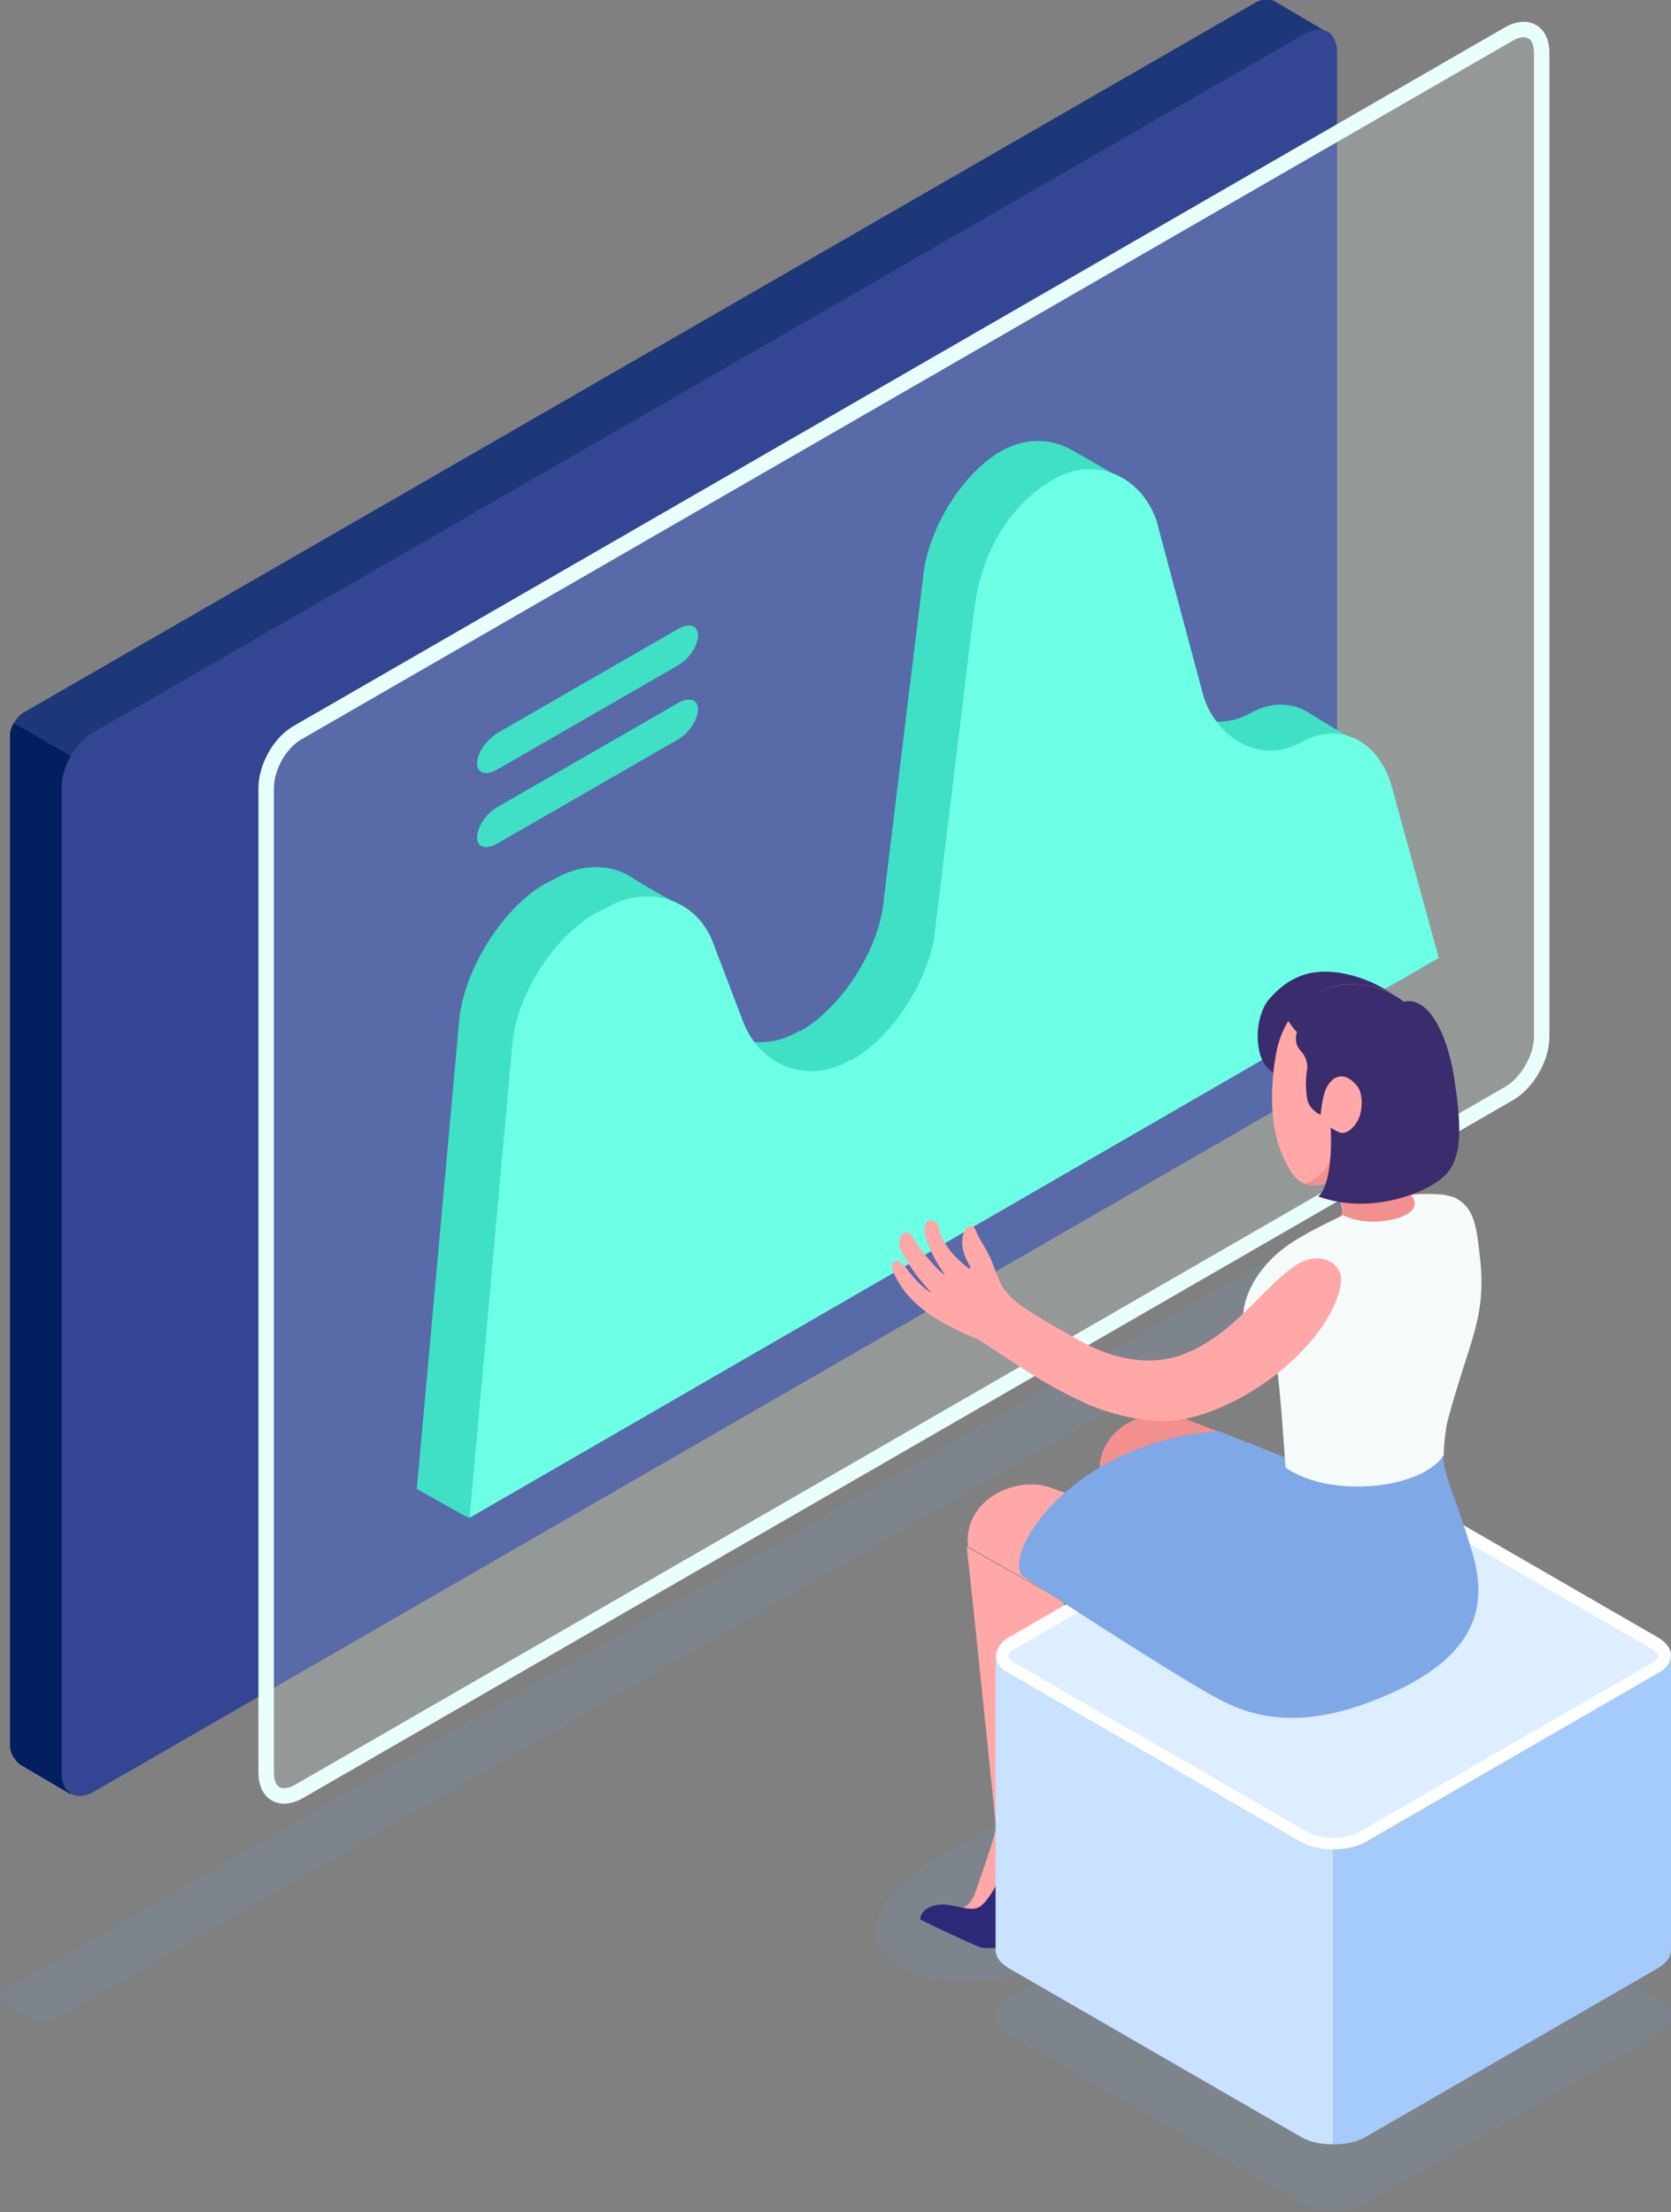
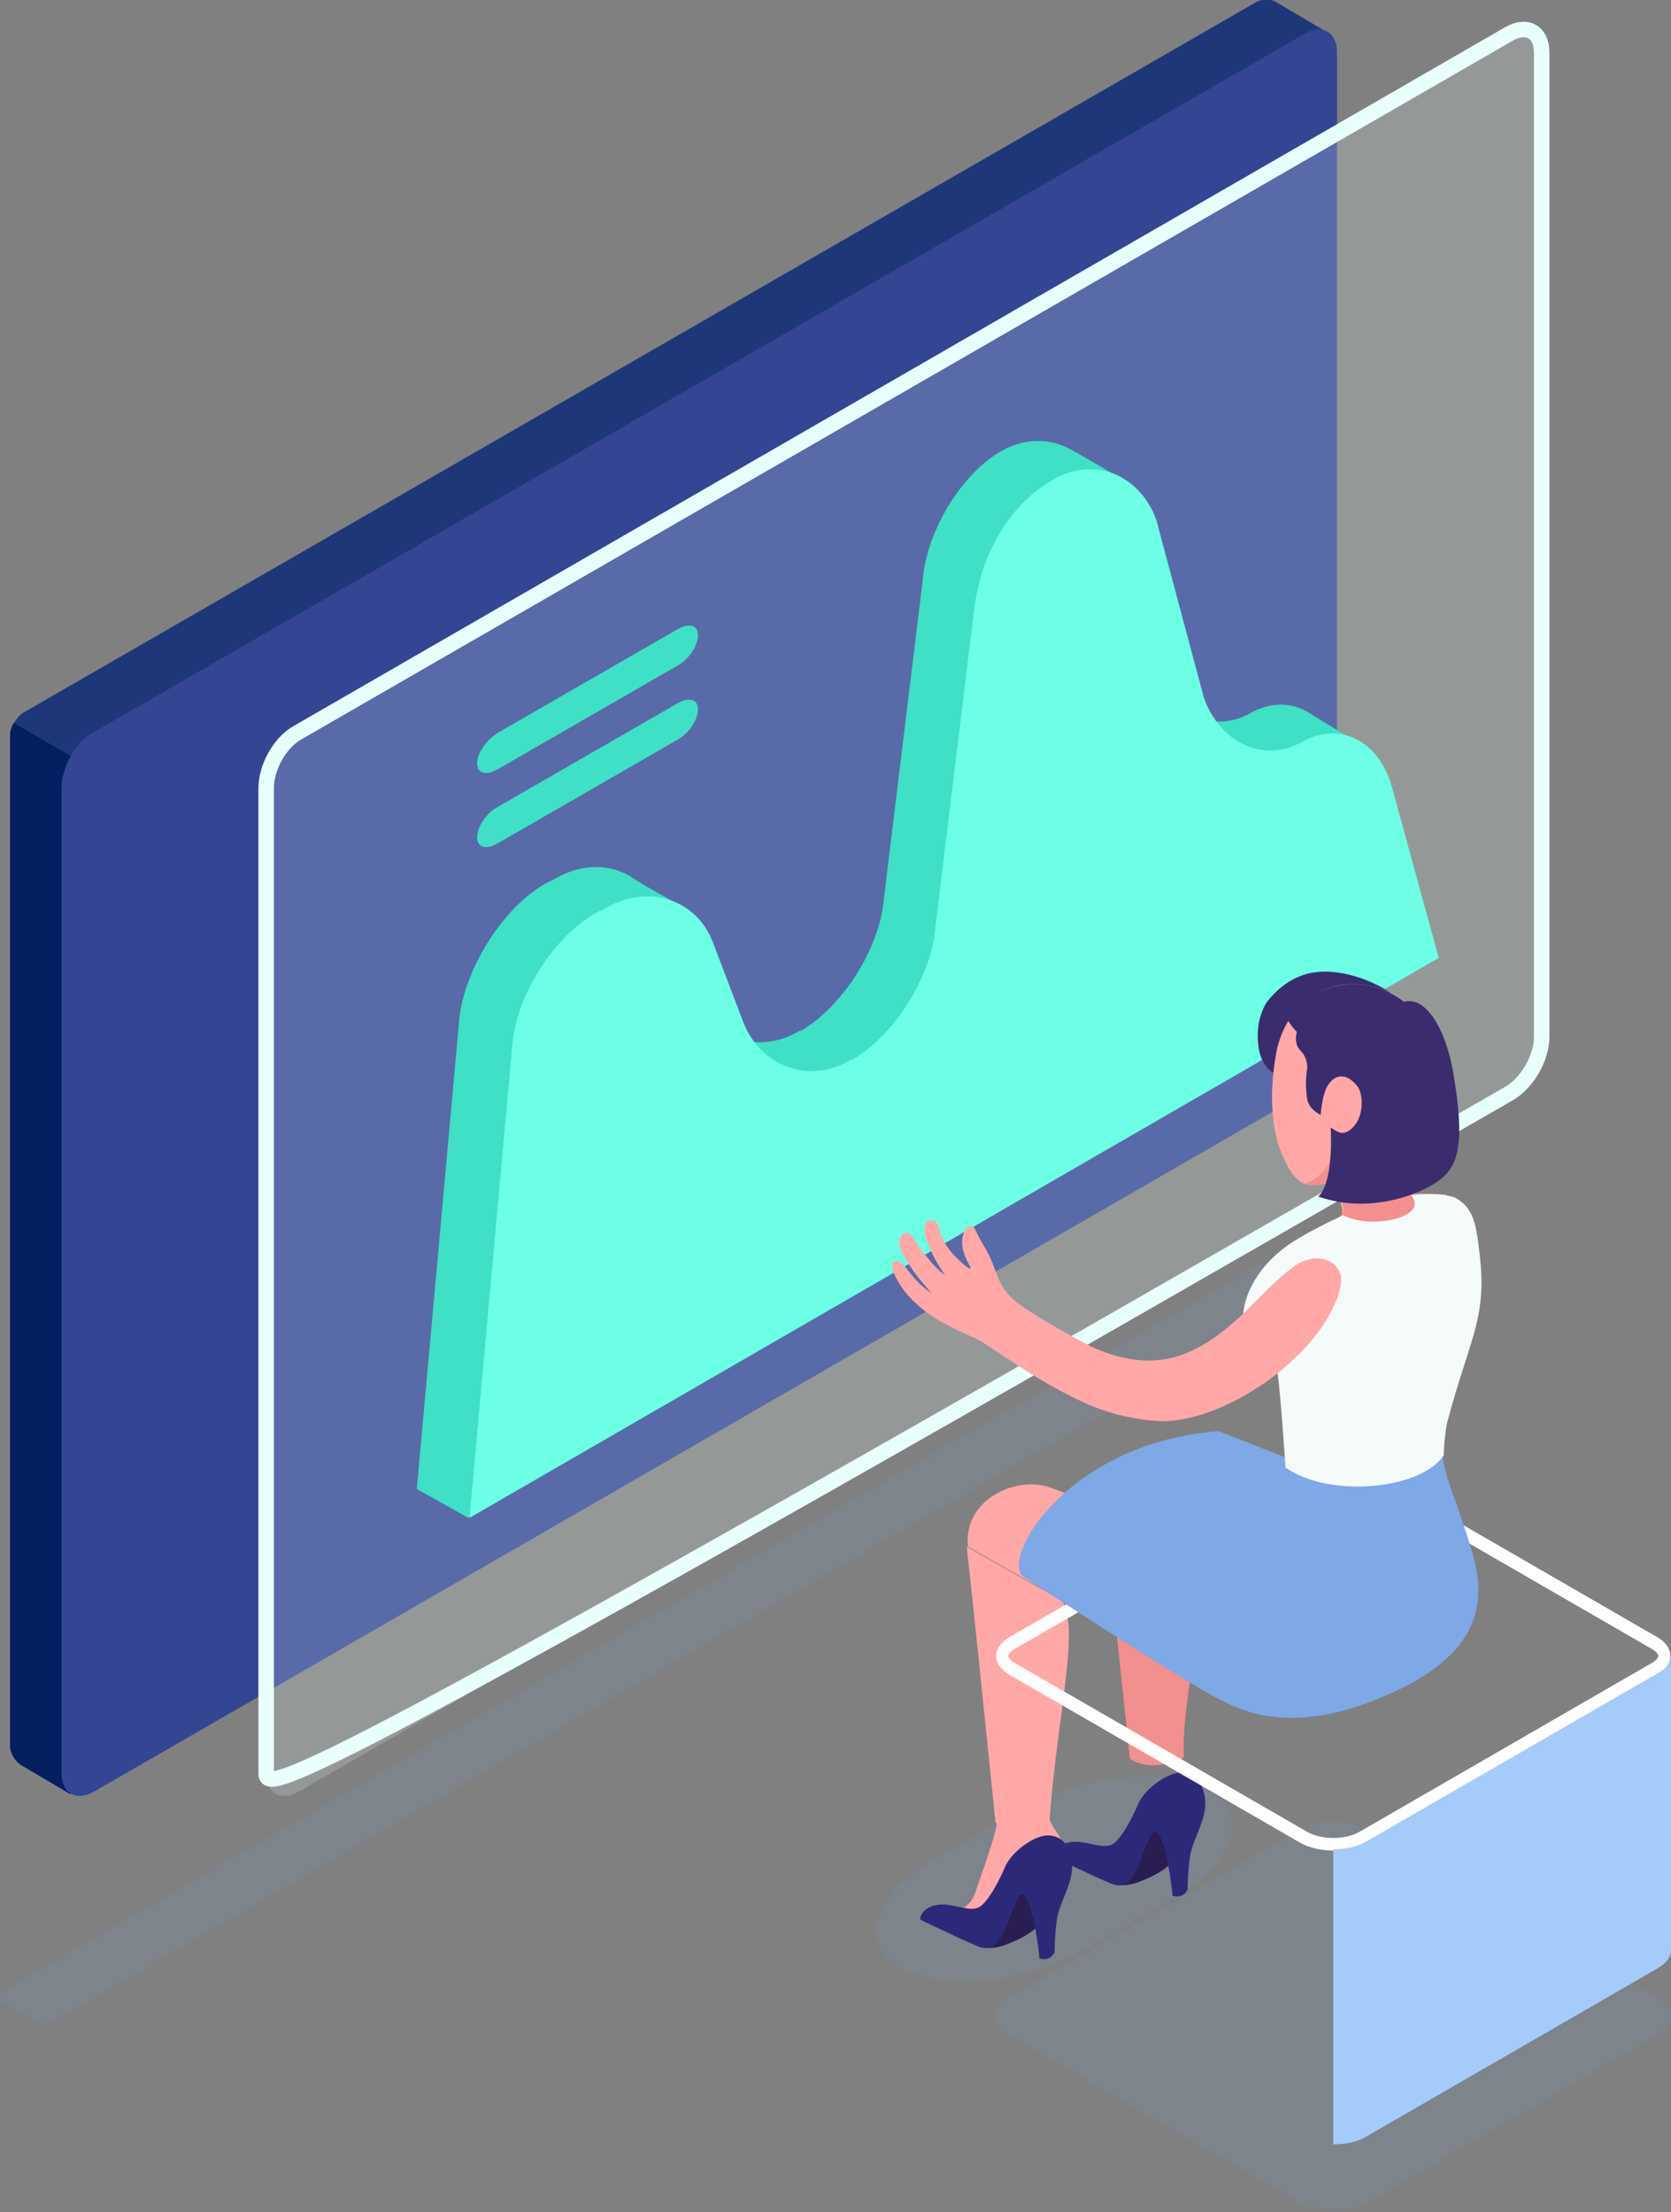
<svg xmlns="http://www.w3.org/2000/svg" width="108" height="143" viewBox="0 0 108 143" fill="none">
  <rect x="0" y="0" width="108" height="143" fill="#808080" stroke="none" />
  <g clip-path="url(#clip0)">
    <path opacity="0.15" d="M0.325 128.635L81.304 81.807C81.71 81.563 82.359 81.563 82.684 81.807L84.55 82.943C84.956 83.186 84.956 83.511 84.55 83.754L3.57 130.582C3.165 130.826 2.515 130.826 2.191 130.582L0.325 129.527C-0.081 129.284 -0.081 128.878 0.325 128.635Z" fill="#6B99D1" />
    <path opacity="0.15" d="M60.288 120.275L66.05 116.948C69.944 114.676 75.3 114.189 78.059 115.731C80.817 117.273 79.844 120.438 75.949 122.629L70.188 125.957C66.293 128.229 60.938 128.716 58.179 127.174C55.501 125.632 56.394 122.548 60.288 120.275Z" fill="#6B99D1" />
    <path d="M72.054 121.655C72.054 121.655 72.379 122.223 74.001 121.493C75.624 120.843 76.111 119.951 76.111 119.951C76.111 119.951 75.706 116.704 74.651 117.516C73.677 118.409 72.054 121.655 72.054 121.655Z" fill="#291D51" />
-     <path d="M76.192 110.212C76.192 111.916 76.111 113.215 76.76 114.189C77.409 115.081 77.491 115.731 77.491 115.731C77.491 115.731 75.543 115.974 74.57 117.354C73.596 118.733 73.596 120.032 72.703 120.275C71.811 120.519 70.269 119.464 70.269 119.464C70.269 119.464 71.243 119.464 71.648 118.247C72.054 117.029 73.028 114.432 73.028 113.702C73.028 113.052 73.028 110.374 73.028 110.374L76.192 110.212Z" fill="#F28F8F" />
    <path d="M76.192 114.595C75.381 114.676 74.083 115.568 73.596 116.542C73.19 117.516 72.46 118.896 71.892 119.221C71.324 119.545 70.35 119.058 69.539 119.058C68.727 119.058 68.078 119.464 68.078 120.032C68.078 120.032 70.756 121.331 71.567 121.655C72.379 122.061 73.028 122.061 73.677 120.357C74.326 118.734 74.57 117.76 75.056 118.896C75.543 120.032 75.787 122.548 75.787 122.548C75.787 122.548 76.436 122.791 76.76 122.142C76.76 122.142 76.76 120.925 76.923 119.951C77.085 118.896 77.977 117.679 77.896 116.38C77.815 115.244 77.085 114.513 76.192 114.595Z" fill="#2D2979" />
    <path d="M72.054 95.604L76.273 96.009C76.273 96.009 77.247 98.038 77.247 99.012C78.464 102.096 76.273 110.05 76.517 113.621C76.517 113.621 74.57 114.676 73.028 113.702C73.028 113.702 71.405 98.282 71.08 95.522L72.054 95.604Z" fill="#F28F8F" />
    <path d="M63.453 125.713C63.453 125.713 63.778 126.281 65.4 125.551C67.023 124.902 67.51 124.009 67.51 124.009C67.51 124.009 67.104 120.763 66.05 121.574C65.076 122.467 63.453 125.713 63.453 125.713Z" fill="#291D51" />
    <path d="M67.591 114.27C67.591 115.974 67.51 117.273 68.159 118.247C68.808 119.139 68.889 119.789 68.889 119.789C68.889 119.789 66.942 120.032 65.968 121.412C64.995 122.792 64.995 124.09 64.102 124.334C63.21 124.577 61.668 123.522 61.668 123.522C61.668 123.522 62.642 123.522 63.047 122.305C63.453 121.087 64.427 118.49 64.427 117.76C64.427 117.111 64.427 114.432 64.427 114.432L67.591 114.27Z" fill="#FFA8A7" />
    <path d="M67.591 118.653C66.78 118.734 65.482 119.627 64.995 120.6C64.589 121.574 63.859 122.954 63.291 123.279C62.723 123.603 61.749 123.116 60.938 123.116C60.126 123.116 59.477 123.522 59.477 124.09C59.477 124.09 62.155 125.389 62.966 125.713C63.778 126.119 64.427 126.119 65.076 124.415C65.725 122.792 65.968 121.818 66.455 122.954C66.942 124.09 67.186 126.606 67.186 126.606C67.186 126.606 67.835 126.85 68.159 126.2C68.159 126.2 68.159 124.983 68.322 124.009C68.484 122.954 69.376 121.737 69.295 120.438C69.214 119.302 68.565 118.571 67.591 118.653Z" fill="#2D2979" />
    <path d="M68.646 103.476C69.782 105.343 68.403 110.375 67.835 117.598C67.835 117.598 66.212 118.815 64.346 117.841C64.346 117.841 62.804 102.746 62.479 99.986" fill="#FFA8A7" />
    <path d="M85.768 69.146L7.222 114.432L4.545 115.974L1.38 114.108C0.974 113.864 0.65 113.296 0.65 112.89V47.558C0.65 47.315 0.731 46.99 0.893 46.747C1.055 46.503 1.218 46.26 1.461 46.097L81.143 0.162C81.548 -0.081 82.197 -0.081 82.522 0.162L85.687 2.029L85.768 69.146Z" fill="#1E3779" />
    <path d="M7.222 50.399V114.432L4.544 115.974L1.379 114.108C0.974 113.864 0.649 113.296 0.649 112.89V47.558C0.649 47.315 0.73 46.99 0.893 46.747L7.222 50.399Z" fill="#031F60" />
    <path d="M6.086 47.315L84.306 2.191C85.442 1.542 86.416 2.029 86.416 3.408V67.036C86.416 68.416 85.442 70.039 84.306 70.688L6.086 115.812C4.95 116.461 3.976 115.974 3.976 114.594V50.967C3.976 49.587 4.869 47.964 6.086 47.315Z" fill="#344593" />
    <path opacity="0.2" d="M19.312 47.315L97.533 2.191C98.669 1.542 99.642 2.029 99.642 3.408V67.036C99.642 68.416 98.669 70.039 97.533 70.688L19.312 115.812C18.176 116.461 17.202 115.974 17.202 114.594V50.967C17.202 49.587 18.095 47.964 19.312 47.315Z" fill="#E9FFFB" />
-     <path d="M19.312 47.315L97.533 2.191C98.669 1.542 99.642 2.029 99.642 3.408V67.036C99.642 68.416 98.669 70.039 97.533 70.688L19.312 115.812C18.176 116.461 17.202 115.974 17.202 114.594V50.967C17.202 49.587 18.095 47.964 19.312 47.315Z" stroke="#E9FFFB" stroke-miterlimit="10" />
+     <path d="M19.312 47.315L97.533 2.191C98.669 1.542 99.642 2.029 99.642 3.408V67.036C99.642 68.416 98.669 70.039 97.533 70.688C18.176 116.461 17.202 115.974 17.202 114.594V50.967C17.202 49.587 18.095 47.964 19.312 47.315Z" stroke="#E9FFFB" stroke-miterlimit="10" />
    <path d="M35.216 57.135L35.865 56.81C37.65 55.755 39.597 55.837 40.977 56.81C41.707 57.297 43.654 58.352 43.654 58.352L44.709 64.196C45.845 67.117 49.01 68.254 51.688 66.63H51.769C54.446 65.088 56.88 61.274 57.124 58.109L59.639 37.495C59.883 34.33 62.155 30.596 64.751 29.136C66.212 28.324 67.754 28.324 69.052 28.973C70.107 29.541 72.297 30.84 72.297 30.84L74.488 43.257C75.543 46.179 78.383 47.477 80.817 46.097C82.116 45.367 83.495 45.367 84.631 46.097C85.524 46.666 87.309 47.721 87.309 47.721L89.581 60.057L30.266 98.12L26.939 96.253L29.698 65.738C30.104 62.491 32.538 58.677 35.216 57.135Z" fill="#3FE0C5" />
    <path d="M38.542 59.001L39.192 58.677C41.869 57.135 45.034 58.109 46.089 60.949L48.036 66.062C49.172 68.984 52.337 70.12 55.014 68.497H55.095C57.773 66.955 60.207 63.14 60.451 59.975L62.966 39.361C63.453 35.466 65.482 32.463 68.078 31.002C70.675 29.46 73.677 30.677 74.732 33.599L77.815 45.123C78.87 48.045 81.71 49.344 84.144 47.964C86.579 46.584 89.175 47.883 89.987 50.967L92.989 61.923L30.347 98.119L33.106 67.604C33.349 64.358 35.784 60.543 38.542 59.001Z" fill="#6CFFE6" />
    <path d="M30.834 49.344C30.834 49.993 31.402 50.155 32.132 49.749L43.817 43.013C44.547 42.608 45.115 41.715 45.115 41.066C45.115 40.416 44.547 40.254 43.817 40.66L32.132 47.396C31.402 47.883 30.834 48.694 30.834 49.344Z" fill="#3FE0C5" />
    <path d="M30.834 54.132C30.834 54.781 31.402 54.944 32.132 54.538L43.817 47.802C44.547 47.396 45.115 46.503 45.115 45.854C45.115 45.205 44.547 45.042 43.817 45.448L32.132 52.184C31.402 52.59 30.834 53.483 30.834 54.132Z" fill="#3FE0C5" />
    <path opacity="0.15" d="M107.107 129.121L88.282 118.246C87.147 117.597 85.199 117.597 84.063 118.246L65.238 129.121C64.102 129.771 64.102 130.907 65.238 131.556L84.063 142.431C85.199 143.081 87.147 143.081 88.282 142.431L107.107 131.556C108.325 130.907 108.325 129.852 107.107 129.121Z" fill="#6B99D1" />
-     <path d="M107.107 105.829L88.282 94.954C87.147 94.305 85.199 94.305 84.063 94.954L65.238 105.829C64.102 106.479 64.102 107.615 65.238 108.264L84.063 119.139C85.199 119.789 87.147 119.789 88.282 119.139L107.107 108.264C108.325 107.615 108.325 106.479 107.107 105.829Z" fill="#DCEEFF" />
    <path d="M86.173 95.279C86.822 95.279 87.471 95.441 87.877 95.685L106.702 106.56C107.026 106.722 107.189 106.966 107.189 107.047C107.189 107.128 107.026 107.371 106.702 107.534L87.877 118.409C87.471 118.652 86.822 118.815 86.173 118.815C85.524 118.815 84.875 118.652 84.469 118.409L65.644 107.534C65.319 107.371 65.157 107.128 65.157 107.047C65.157 106.966 65.319 106.722 65.644 106.56L84.469 95.685C84.875 95.36 85.524 95.279 86.173 95.279ZM86.173 94.467C85.442 94.467 84.631 94.63 84.063 94.954L65.238 105.829C64.102 106.479 64.102 107.615 65.238 108.264L84.063 119.139C84.631 119.464 85.442 119.626 86.173 119.626C86.903 119.626 87.715 119.464 88.282 119.139L107.107 108.264C108.243 107.615 108.243 106.479 107.107 105.829L88.282 94.954C87.715 94.63 86.984 94.467 86.173 94.467Z" fill="white" />
    <path d="M108 126.038C108 126.525 107.675 126.931 107.107 127.255L88.282 138.13C87.715 138.455 87.065 138.617 86.173 138.617V119.545C86.984 119.545 87.715 119.383 88.282 119.058L107.107 108.183C107.594 107.94 108 107.534 108 106.966V126.038Z" fill="#A5CBFA" />
-     <path d="M64.346 126.038C64.346 126.525 64.67 126.931 65.238 127.255L84.063 138.13C84.631 138.455 85.28 138.617 86.173 138.617V119.545C85.361 119.545 84.631 119.383 84.063 119.058L65.238 108.183C64.751 107.94 64.346 107.534 64.346 106.966V126.038Z" fill="#C8E2FF" />
    <path d="M89.905 64.195C88.445 63.222 86.416 62.572 84.712 62.897C83.576 63.14 82.684 63.79 81.953 64.682C81.629 65.088 81.061 66.306 81.385 67.929C81.548 68.74 82.116 69.471 82.846 69.552C83.333 69.633 83.82 69.471 84.225 69.227C84.55 69.065 84.793 68.74 85.118 68.497C85.686 68.01 86.254 67.523 86.822 67.036C87.715 66.224 88.688 65.332 89.581 64.52C89.5 64.52 89.824 64.195 89.905 64.195Z" fill="#3A2C6D" />
-     <path d="M76.355 91.627C78.302 92.357 91.123 97.389 91.123 97.389C91.123 97.389 90.555 106.885 87.715 105.343L74.57 97.389L71.08 95.441C70.756 92.357 74.164 90.815 76.355 91.627Z" fill="#F28F8F" />
    <path d="M62.56 99.986C62.236 96.902 65.725 95.36 67.916 96.172C69.863 96.902 82.927 101.447 82.927 101.447L94.53 100.798C96.559 105.586 93.07 107.94 89.337 109.563C85.605 111.186 82.116 111.429 79.276 109.887L66.131 101.934L67.835 100.473C67.835 100.473 68.727 102.421 68.727 103.476" fill="#FFA8A7" />
    <path d="M82.44 68.335C82.846 65.575 84.874 63.465 87.715 63.627C90.798 63.79 93.07 66.387 92.908 69.471C92.826 71.256 91.853 72.798 90.473 73.691C90.473 73.691 90.149 74.259 89.987 74.503C89.987 74.503 90.392 76.45 90.473 76.694C90.717 77.424 90.879 77.181 92.989 77.262C94.044 77.262 93.638 77.424 93.07 78.723C92.583 79.859 90.636 81.076 88.85 81.239C87.065 81.482 84.306 80.184 85.361 79.534C86.416 78.804 86.822 78.723 86.741 78.155C86.579 77.424 86.416 76.775 86.254 76.369C85.686 76.531 85.28 76.613 85.037 76.613C83.901 76.694 83.414 75.882 82.846 74.584C81.953 72.474 82.197 69.714 82.44 68.335Z" fill="#FFA8A7" />
    <path d="M86.254 76.369C85.686 76.531 85.28 76.613 85.037 76.613C84.793 76.613 84.55 76.613 84.306 76.531C84.55 76.45 84.956 76.288 85.361 75.882C86.254 75.233 86.092 73.691 86.01 72.879L86.335 73.691L86.903 74.178L89.094 74.746L89.987 74.665C90.068 75.152 90.311 76.45 90.392 76.613C90.636 77.343 90.798 77.1 92.908 77.181C93.962 77.181 93.557 77.343 92.989 78.642C92.664 79.372 91.853 80.102 90.798 80.589L89.905 80.914H89.824L85.605 79.291C86.497 78.723 86.903 78.56 86.822 78.073C86.66 77.424 86.416 76.775 86.254 76.369Z" fill="#F28F8F" />
    <path d="M93.232 93.899C93.313 95.441 94.125 96.902 95.017 99.905C95.991 102.908 96.153 106.316 90.717 109.076C85.28 111.754 81.71 111.348 79.032 109.968C76.273 108.589 66.05 101.853 66.05 101.853C64.832 100.23 69.458 93.169 78.789 92.519L85.361 95.117L93.232 93.899Z" fill="#7FA8E6" />
    <path d="M91.204 77.262C91.609 77.749 91.609 78.398 90.149 78.804C88.12 79.291 86.822 78.561 86.822 78.561C86.822 78.561 84.793 79.453 83.333 80.427C79.925 82.781 79.114 86.92 82.521 88.381C82.765 89.923 83.008 93.899 83.089 94.873C86.01 96.902 91.934 96.253 93.313 94.062C93.313 93.331 93.476 92.114 93.557 91.87C94.936 86.676 96.072 85.297 95.666 81.401C95.423 79.129 95.261 78.074 94.044 77.424C93.232 77.1 91.691 77.181 91.204 77.262Z" fill="#F5FBFB" />
    <path d="M91.123 73.853C92.421 72.555 92.826 71.256 92.908 69.471C93.07 66.386 90.717 63.789 87.715 63.627C85.767 63.546 84.144 64.439 83.252 65.981C83.252 65.981 83.495 66.386 83.82 66.711C83.82 66.711 83.576 67.442 84.063 67.928C84.388 68.253 84.55 68.74 84.469 69.227C84.388 69.714 84.388 70.363 84.469 70.931C84.55 71.743 85.361 72.068 85.361 72.068C85.361 72.068 85.442 70.688 85.848 70.12C86.335 69.389 87.065 69.389 87.715 70.201C88.12 70.688 88.12 71.986 87.633 72.636C86.903 73.691 86.173 73.041 86.173 73.041C86.416 73.691 86.254 74.665 87.39 74.989C88.607 75.233 89.743 74.908 90.311 74.584C90.636 74.259 91.123 73.853 91.123 73.853Z" fill="#3A2C6D" />
    <path d="M90.717 64.764C92.177 64.358 93.476 66.549 93.962 69.552C94.449 72.555 94.53 74.665 93.557 75.801C92.664 76.937 88.769 78.642 85.199 77.343C85.199 77.343 86.173 76.775 86.01 72.88C86.01 72.88 86.984 73.772 88.85 73.285C90.717 72.798 91.447 71.175 91.285 68.984C91.285 66.955 90.717 64.764 90.717 64.764Z" fill="#3A2C6D" />
    <path d="M63.21 79.859C63.534 80.508 63.94 80.995 64.264 81.969C64.589 82.781 64.67 83.105 65.238 83.754C65.806 84.404 67.591 85.459 70.107 86.838C72.622 88.137 74.651 88.137 76.192 87.65C79.519 86.514 81.304 83.592 83.495 81.969C84.956 80.833 86.416 81.401 86.66 82.456C86.822 83.268 86.092 85.621 83.495 87.975C81.548 89.841 78.14 91.789 75.3 91.87C73.515 91.87 71.324 91.302 69.863 90.572C67.429 89.436 65.725 88.218 63.615 86.838C63.047 86.433 62.479 86.352 61.343 85.702C60.126 85.134 58.909 84.16 58.26 83.186C57.611 82.213 57.611 81.807 57.692 81.644C57.854 81.401 58.179 81.482 58.503 81.888C58.828 82.294 59.315 83.024 60.207 83.592C60.207 83.592 59.477 82.781 59.071 82.213C58.666 81.644 58.341 81.076 58.179 80.671C57.935 80.102 58.422 79.372 58.828 79.778C59.153 80.184 59.315 80.589 59.964 81.32C60.532 82.05 61.1 82.456 61.1 82.456C61.1 82.456 60.451 81.563 60.126 80.752C59.721 79.94 59.721 79.453 59.802 79.21C59.802 78.966 60.207 78.642 60.613 79.129C60.694 79.534 60.856 80.265 61.668 81.157C62.236 81.726 62.723 82.131 62.723 81.969C62.723 81.807 62.398 81.482 62.236 80.752C62.074 80.102 62.317 79.372 62.642 79.291C62.966 79.21 62.885 79.21 63.21 79.859Z" fill="#FFA8A7" />
  </g>
  <defs>
    <clipPath id="clip0">
      <rect width="108" height="143" fill="white" />
    </clipPath>
  </defs>
</svg>